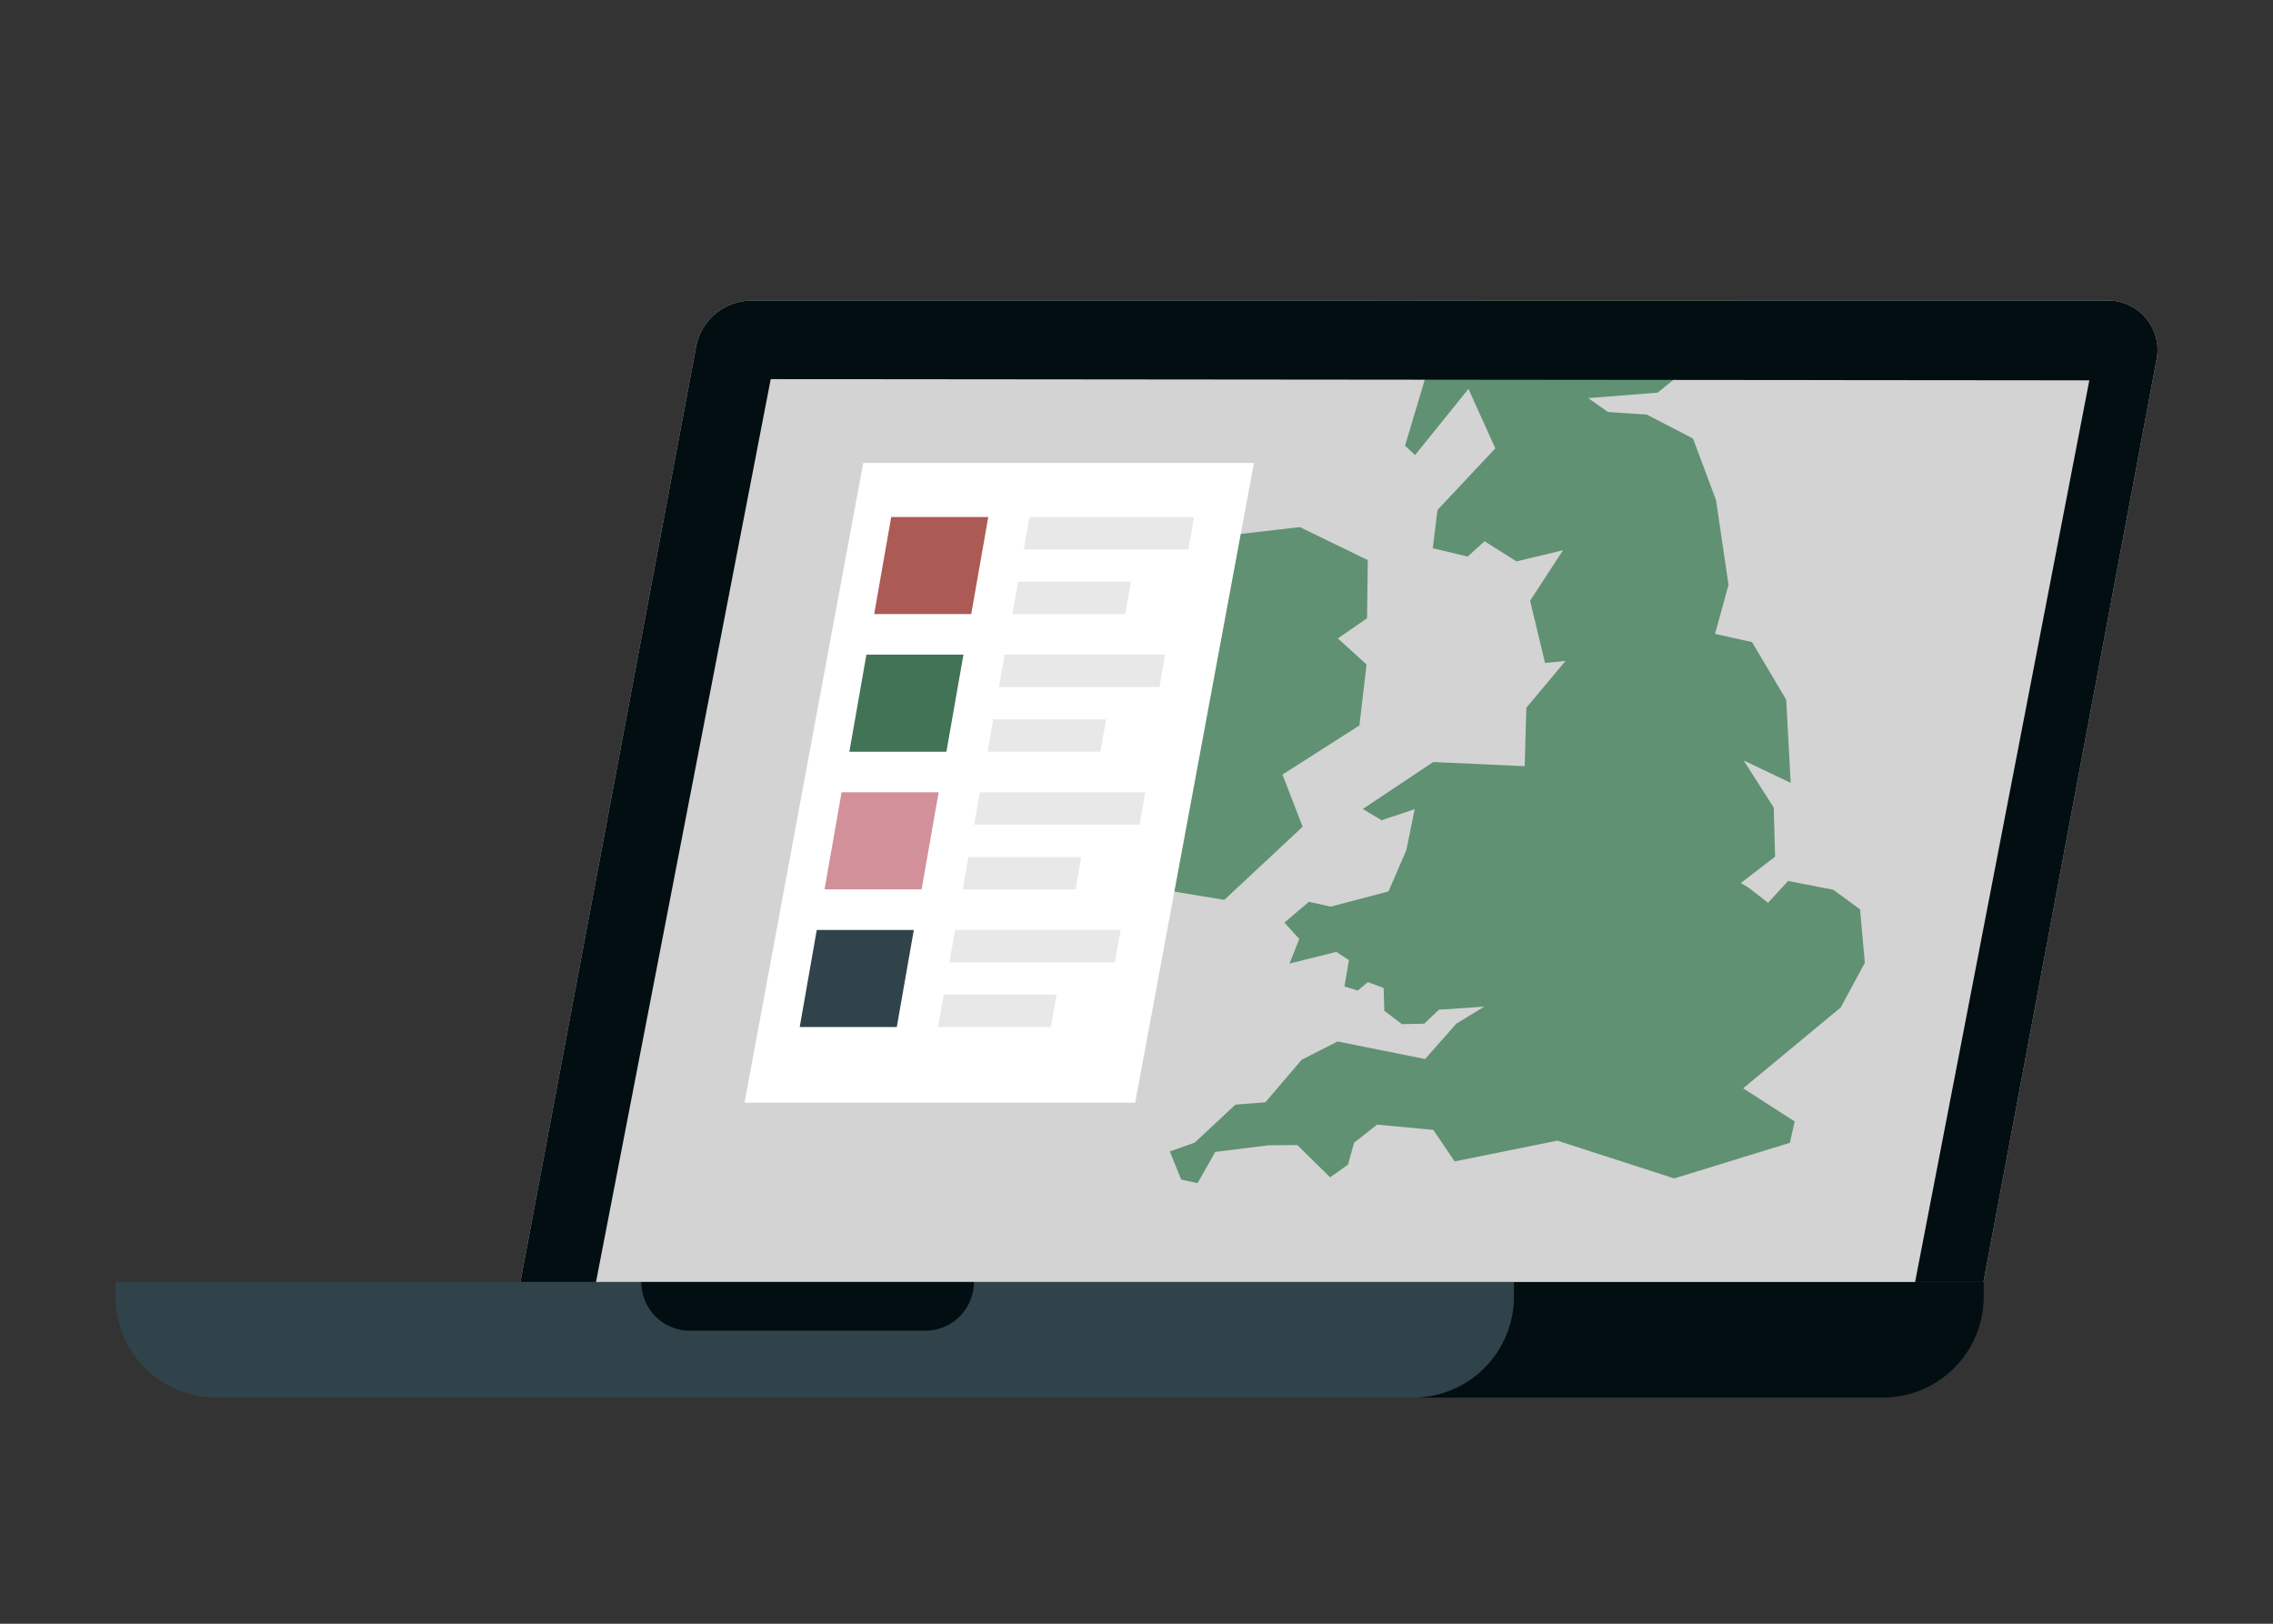
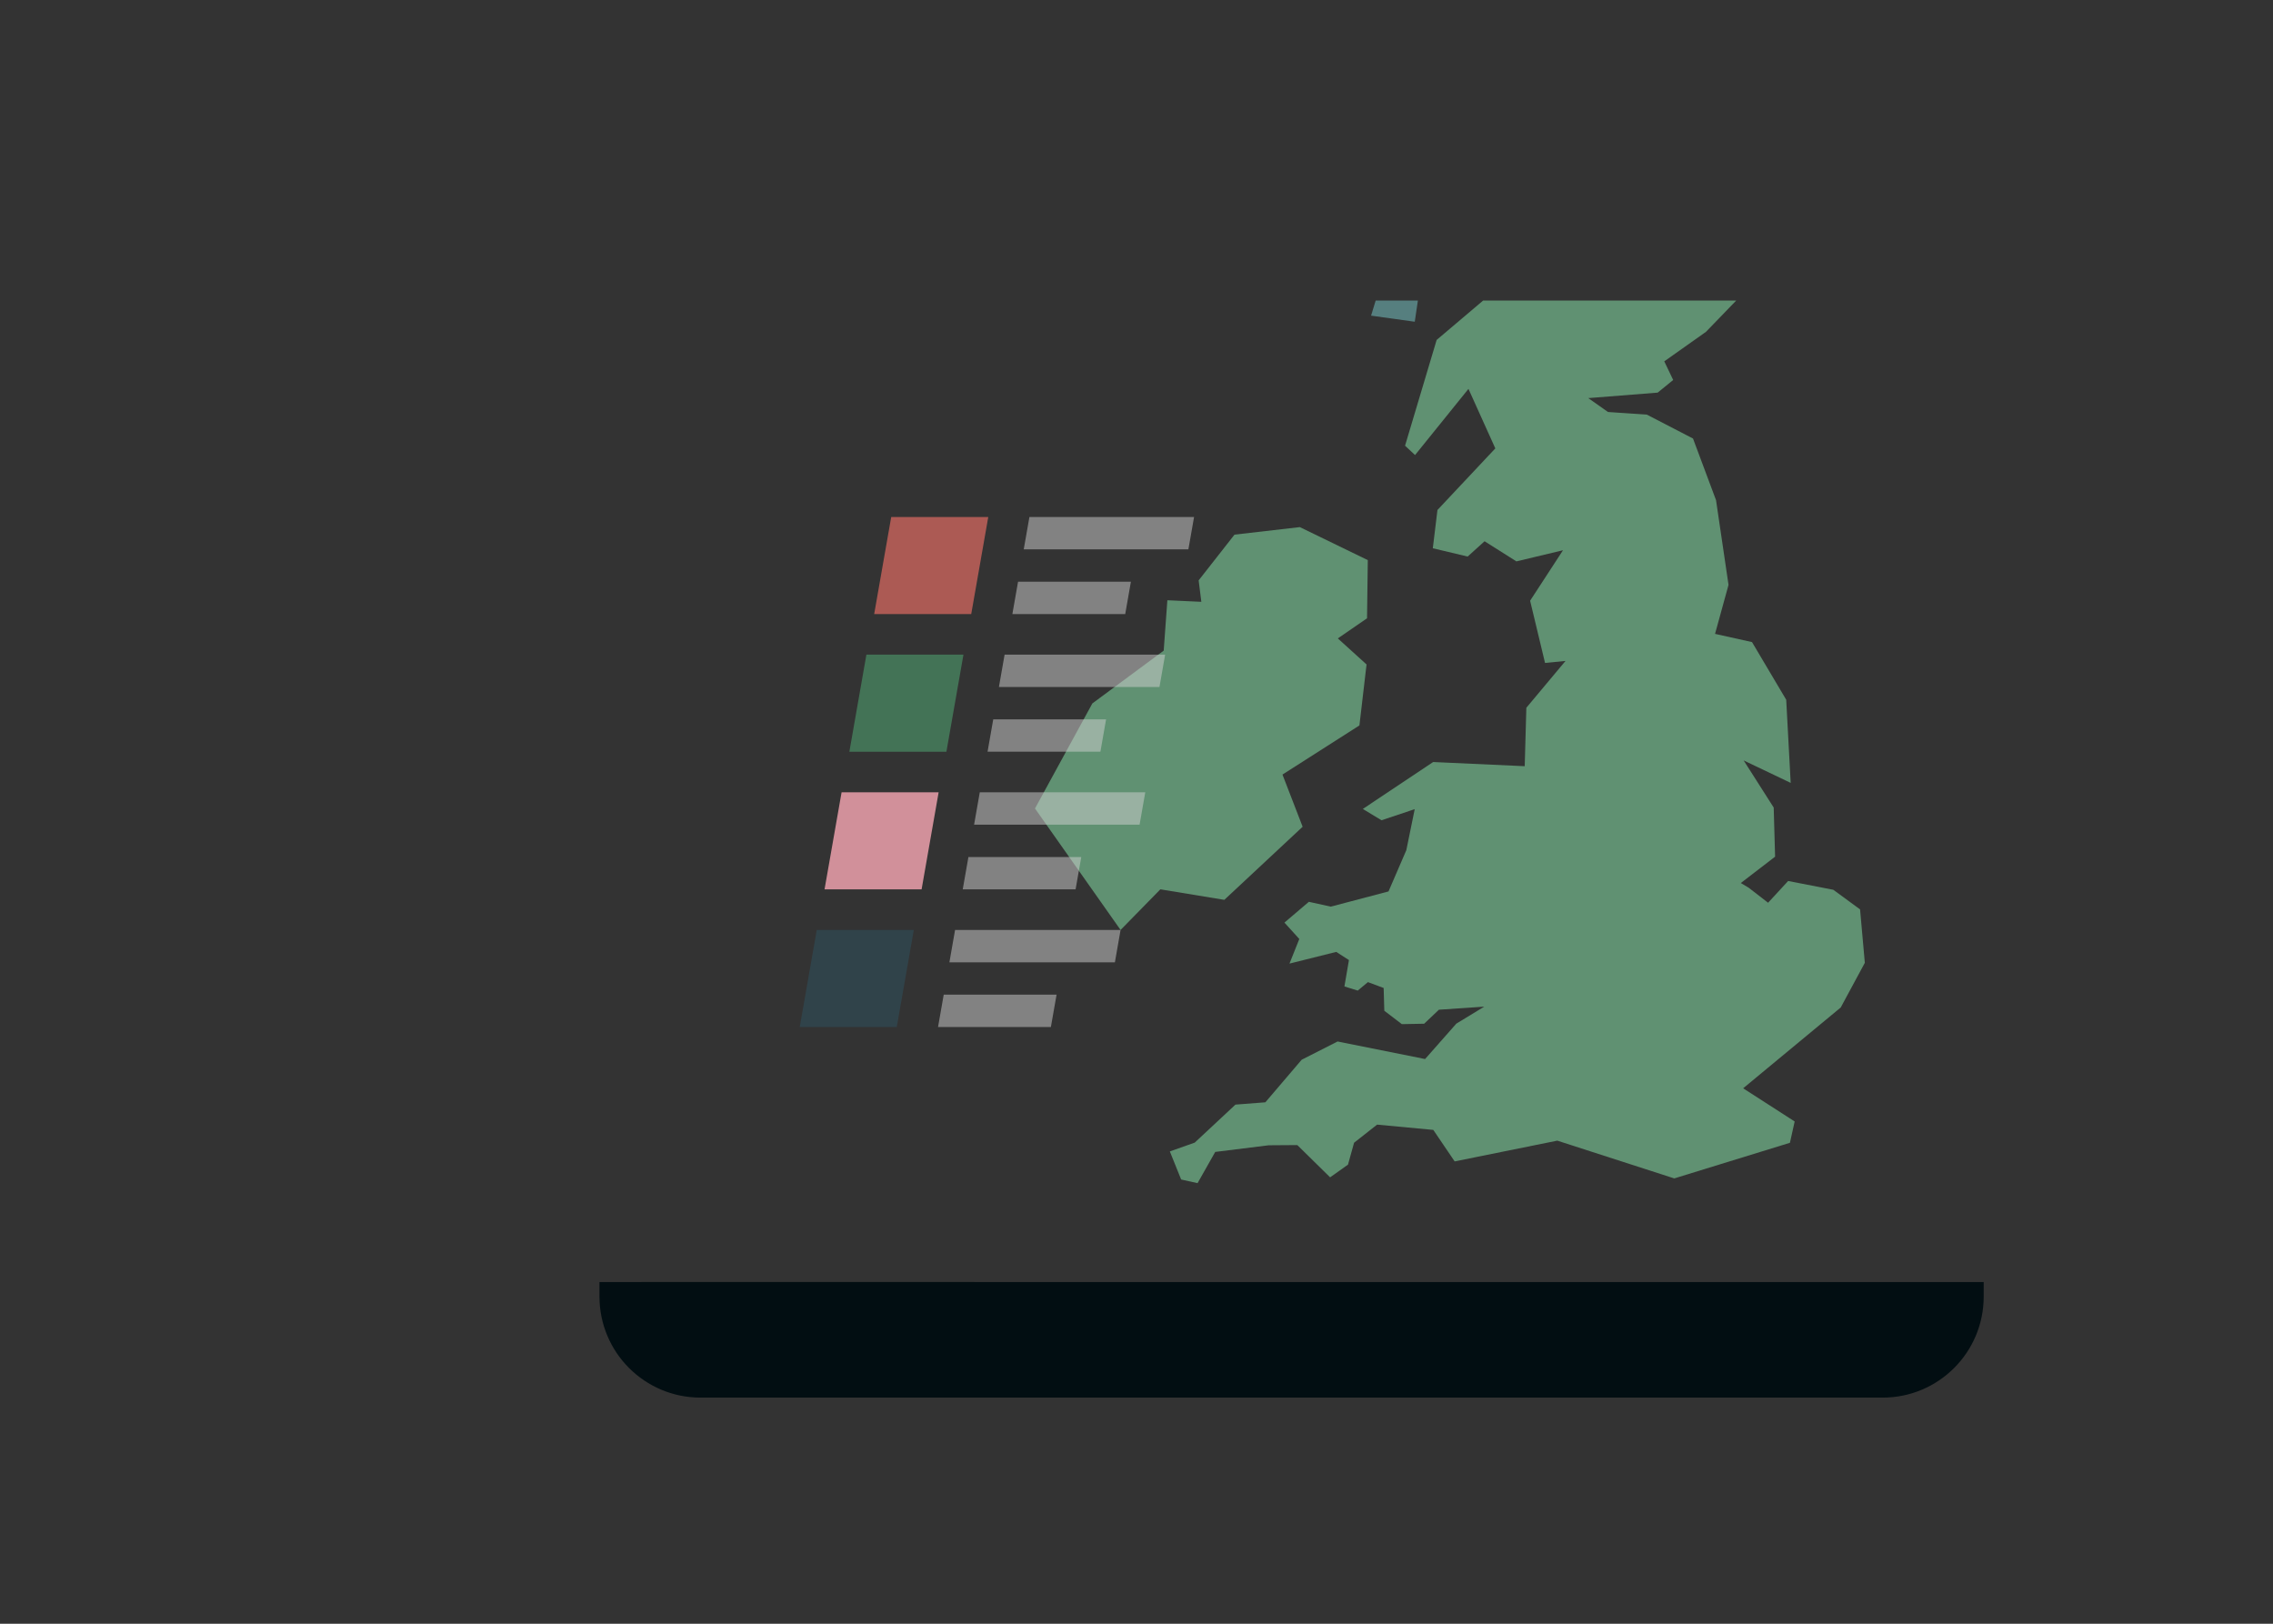
<svg xmlns="http://www.w3.org/2000/svg" width="420" height="300">
  <rect width="100%" height="100%" fill="#333333" stroke="none" />
  <defs>
    <clipPath id="a">
      <path fill="none" d="M167.537 55.529h193.519v176.579H167.537z" />
    </clipPath>
  </defs>
-   <path fill="#d3d3d3" d="M389.528 55.529H138.91a10.461 10.461 0 0 0-10.246 8.351L96.151 236.865h270.347l31.973-170.363c1.167-5.665-3.16-10.973-8.944-10.973Z" />
  <g clip-path="url(#a)">
    <path fill="#609172" d="m252.507 122.763-5.308-4.812 5.398-3.717.142-10.746-12.557-6.099-12.075 1.391-6.623 8.448.495 3.962-6.278-.288-.675 9.308-13.182 9.753-10.601 19.411 15.814 22.443 7.354-7.506 11.816 1.943 14.471-13.504-3.726-9.642 14.218-9.078 1.317-11.267z" />
-     <path fill="#102d34" d="M280.865 4.891 279.8 1.028l-7.979 2.401-.842 2.769-3.534-.513-4.81 12.773 11.281-3.551 6.949-10.016z" />
    <path fill="#567f7f" d="m258.942 50.21-3.626 1.633-1.971 6.477 8.073 1.125.704-4.793-3.18-4.442z" />
    <path fill="#102d34" d="m269.939 21.438-2.418-.534-4.925 3.252-2.087 2.827 3.503 10.113 2.744 4.553 4.248-5.901-1.065-14.31z" />
    <path fill="#609172" d="m340.125 186.142 4.454-8.253-.88-9.872-4.939-3.621-8.352-1.627-3.705 4.02-3.58-2.771-1.46-.872 6.336-4.868-.258-9.075-.628-.985-4.922-7.72 8.688 4.147-.827-15.359-6.318-10.652-6.833-1.52 2.491-9.052-2.308-15.652-4.255-11.388-8.522-4.413-7.187-.489-3.643-2.565 12.824-1.014 2.868-2.335-1.649-3.444 7.699-5.446 10.864-11.235 2.697-8.862-13.511-7.715-18.404 1.98 7.424-7.377.491-3.741 15.636-9.19 1.474-4.843-18.746-1.505-3.493-3.411-11.069 12.619.516 5.393-4.751-1.05-4.042 5.484-.091 5.259-8.716 13.69-6.408.717.83 6.525 4.791.721 10.162-5.026-15.413 13.059-5.838 19.539 1.848 1.728 9.87-12.225 4.961 10.995-10.693 11.382-.857 7.069 6.438 1.533 3.127-2.828 5.88 3.72 8.61-2.056-6.075 9.325 2.758 11.497 3.782-.374-7.237 8.654-.301 10.795-16.919-.771-12.997 8.673 3.465 2.086 6.127-2.055-1.55 7.576-3.293 7.63-10.673 2.809-4.044-.894-4.513 3.841 2.747 3.027-1.816 4.547 8.641-2.159 2.346 1.509-.836 4.874 2.464.765 1.879-1.565 2.907 1.083.122 4.206 3.239 2.475 4.123-.078 2.729-2.586 8.373-.568-5.166 3.147-5.765 6.534-16.166-3.244-6.637 3.371-6.709 7.865-5.524.428-7.532 7.023-4.594 1.624 2.088 5.19 3.033.671 3.265-5.767 9.868-1.228 5.298-.038 6.062 5.959 3.304-2.349 1.122-4.041 4.256-3.348 10.384.976 3.946 5.821 18.968-3.835 21.612 6.977 21.371-6.581.876-3.941-9.519-6.129 18.03-14.93z" />
  </g>
-   <path fill="#020e12" d="M389.528 55.529H138.91a10.461 10.461 0 0 0-10.246 8.351L96.151 236.865h13.977l32.284-166.817 243.649.223-32.195 166.594h12.631L398.47 66.502c1.167-5.665-3.16-10.973-8.944-10.973Z" />
-   <path fill="#fff" d="M231.697 85.531h-72.19L137.568 203.73h72.189l21.94-118.199z" />
  <path fill="#ac5a54" d="M182.611 95.52h-17.934l-3.148 17.933h17.933l3.149-17.933z" />
  <path fill="#d3d3d3" d="m219.587 101.498 1.05-5.978h-30.423l-1.05 5.978h30.423zM188.115 107.475l-1.05 5.978h20.852l1.049-5.978h-20.851z" opacity=".5" />
  <path fill="#437356" d="M178.025 120.952h-17.934l-3.148 17.934h17.933l3.149-17.934z" />
  <path fill="#d3d3d3" d="m214.243 126.93 1.049-5.978h-29.664l-1.05 5.978h29.665zM183.529 132.908l-1.05 5.978h20.851l1.05-5.978h-20.851z" opacity=".5" />
  <path fill="#d1909a" d="M173.439 146.385h-17.934l-3.149 17.933h17.934l3.149-17.933z" />
  <path fill="#30434a" d="M168.852 171.817h-17.933l-3.149 17.934h17.934l3.148-17.934z" />
  <path fill="#d3d3d3" d="m210.571 152.363 1.05-5.978h-30.579l-1.05 5.978h30.579zM178.942 158.341l-1.049 5.977h20.851l1.05-5.977h-20.852zM206.007 177.795l1.05-5.978h-30.579l-1.05 5.978h30.579zM174.379 183.773l-1.05 5.978h20.851l1.05-5.978h-20.851z" opacity=".5" />
  <path fill="#020e12" d="M347.876 258.22H129.437c-10.31 0-18.668-8.358-18.668-18.668v-2.687h255.774v2.687c0 10.31-8.358 18.668-18.668 18.668Z" />
-   <path fill="#30434a" d="M261.081 258.22H40.005c-10.31 0-18.668-8.358-18.668-18.668v-2.687h258.412v2.687c0 10.31-8.358 18.668-18.668 18.668Z" />
  <path fill="#020e12" d="M170.953 245.866h-43.458a9.001 9.001 0 0 1-9.001-9.001h61.461a9.001 9.001 0 0 1-9.001 9.001Z" />
</svg>